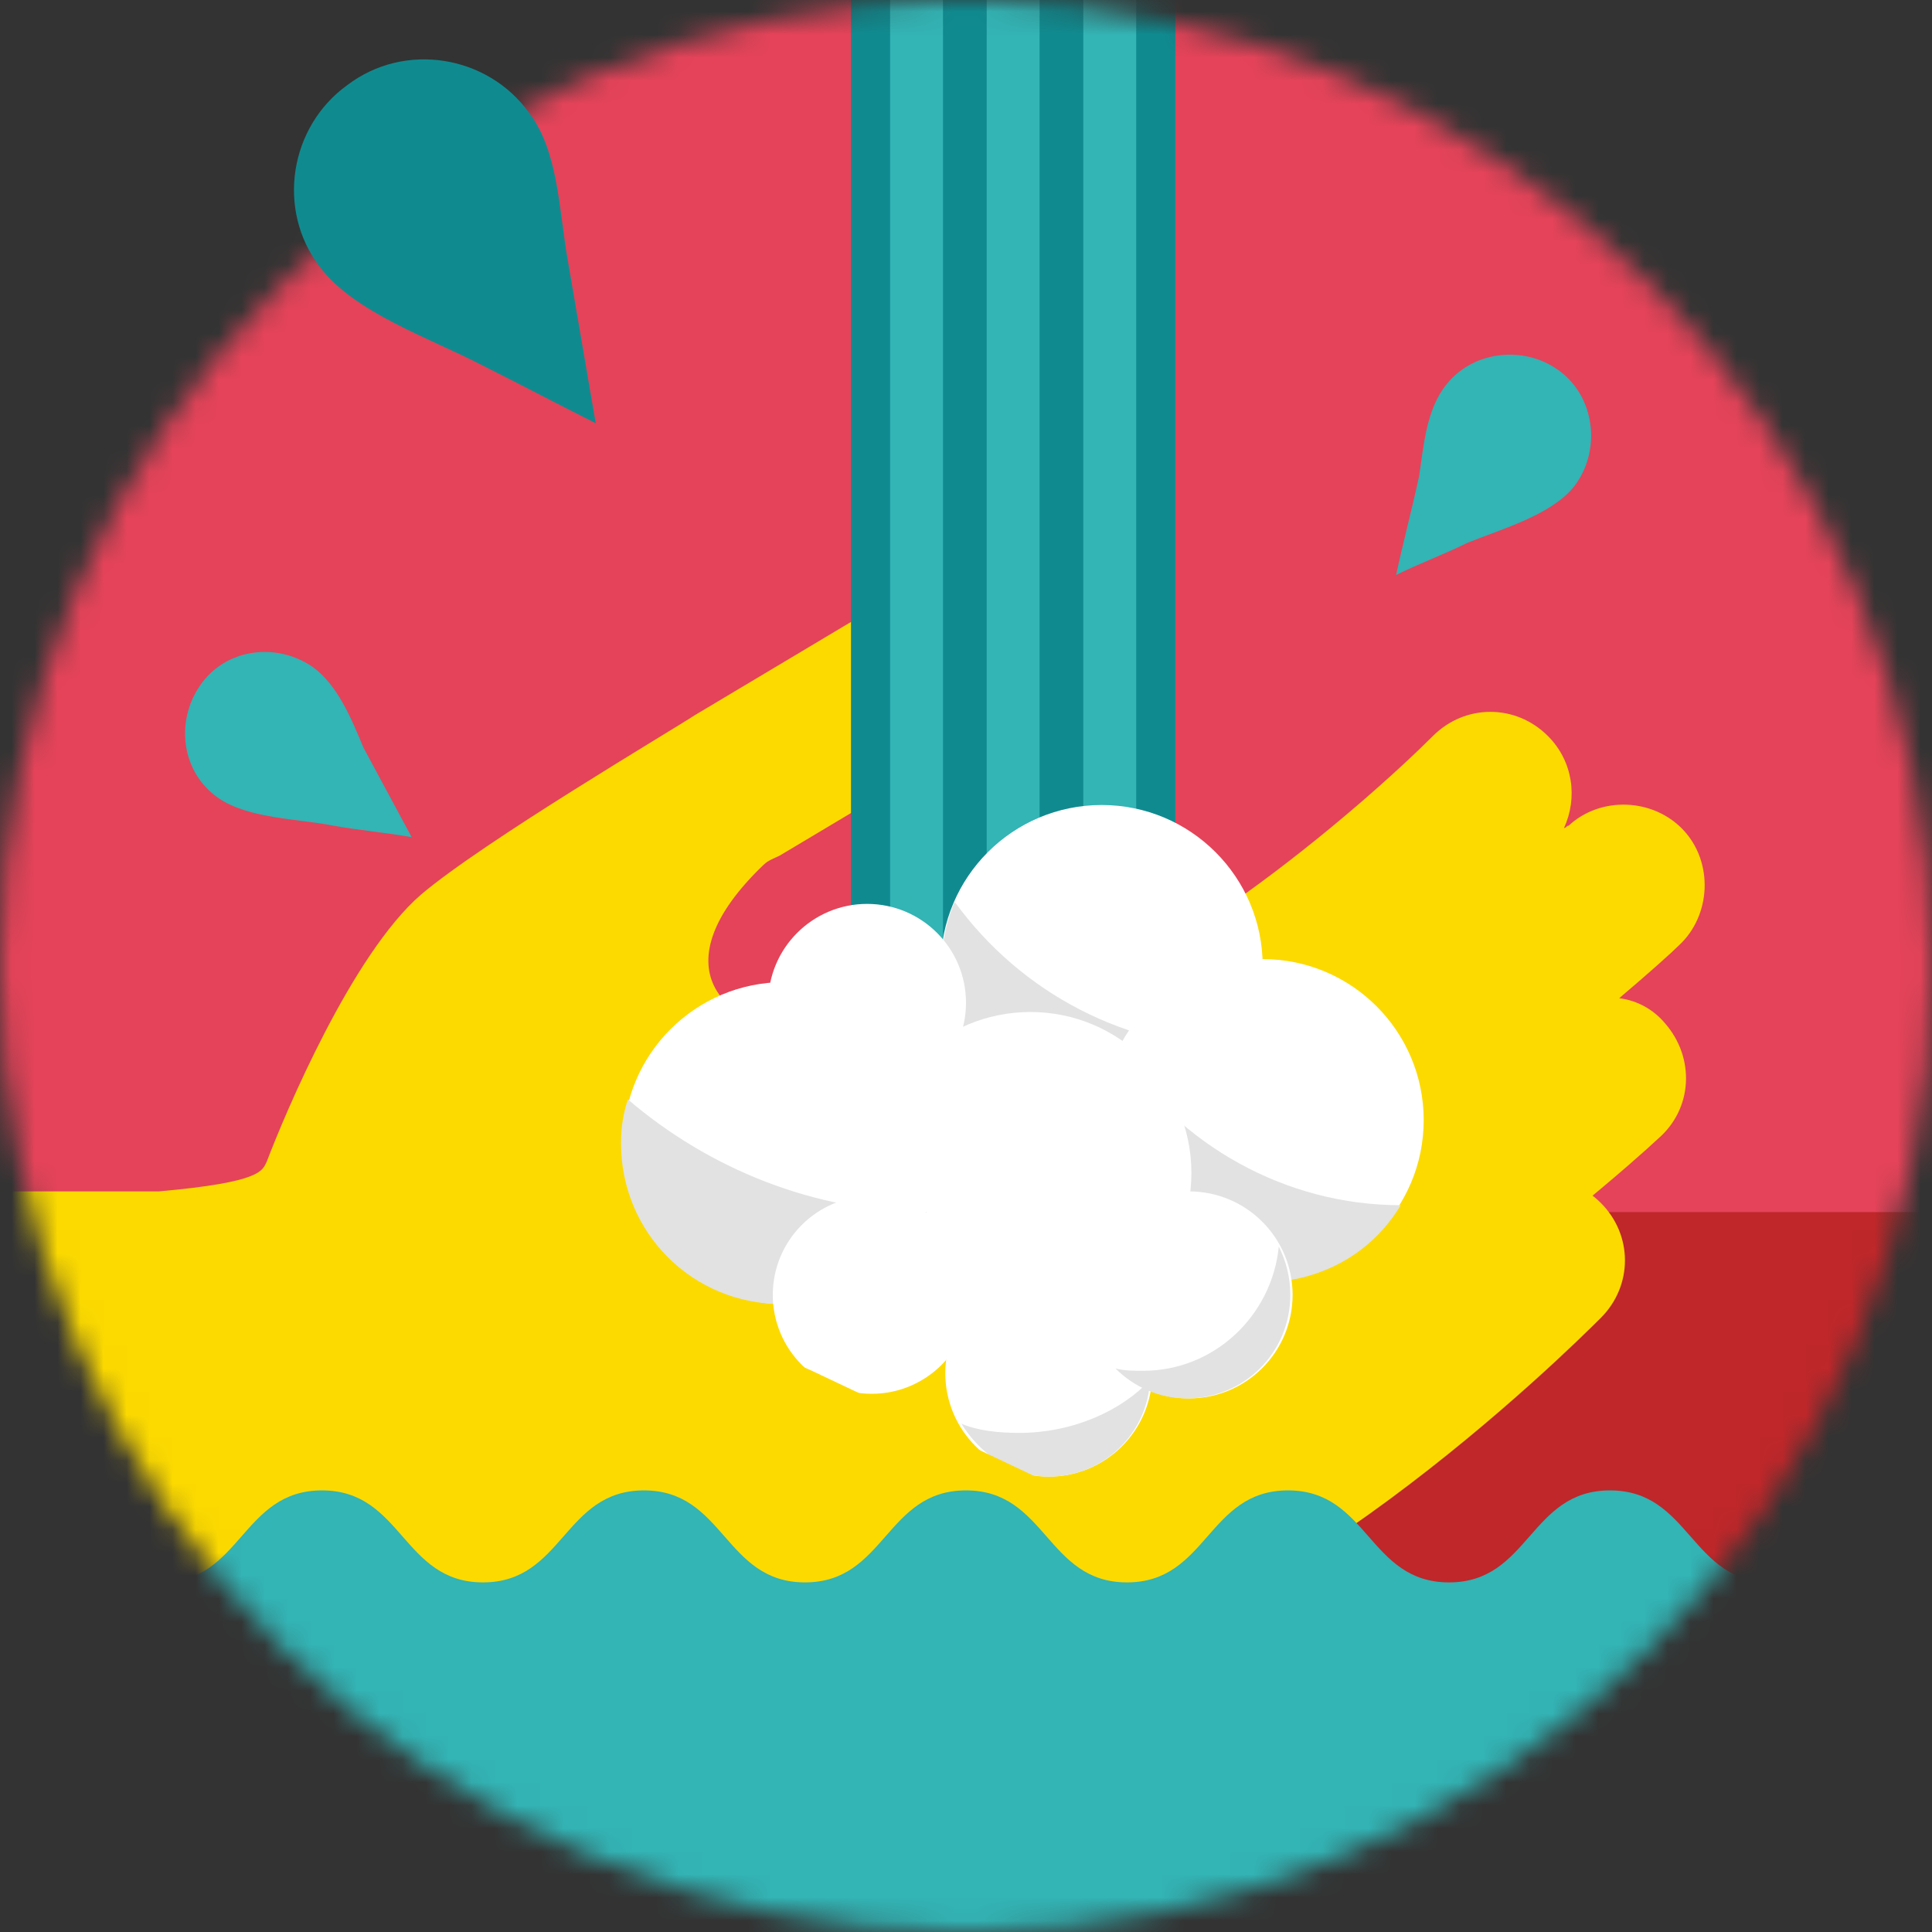
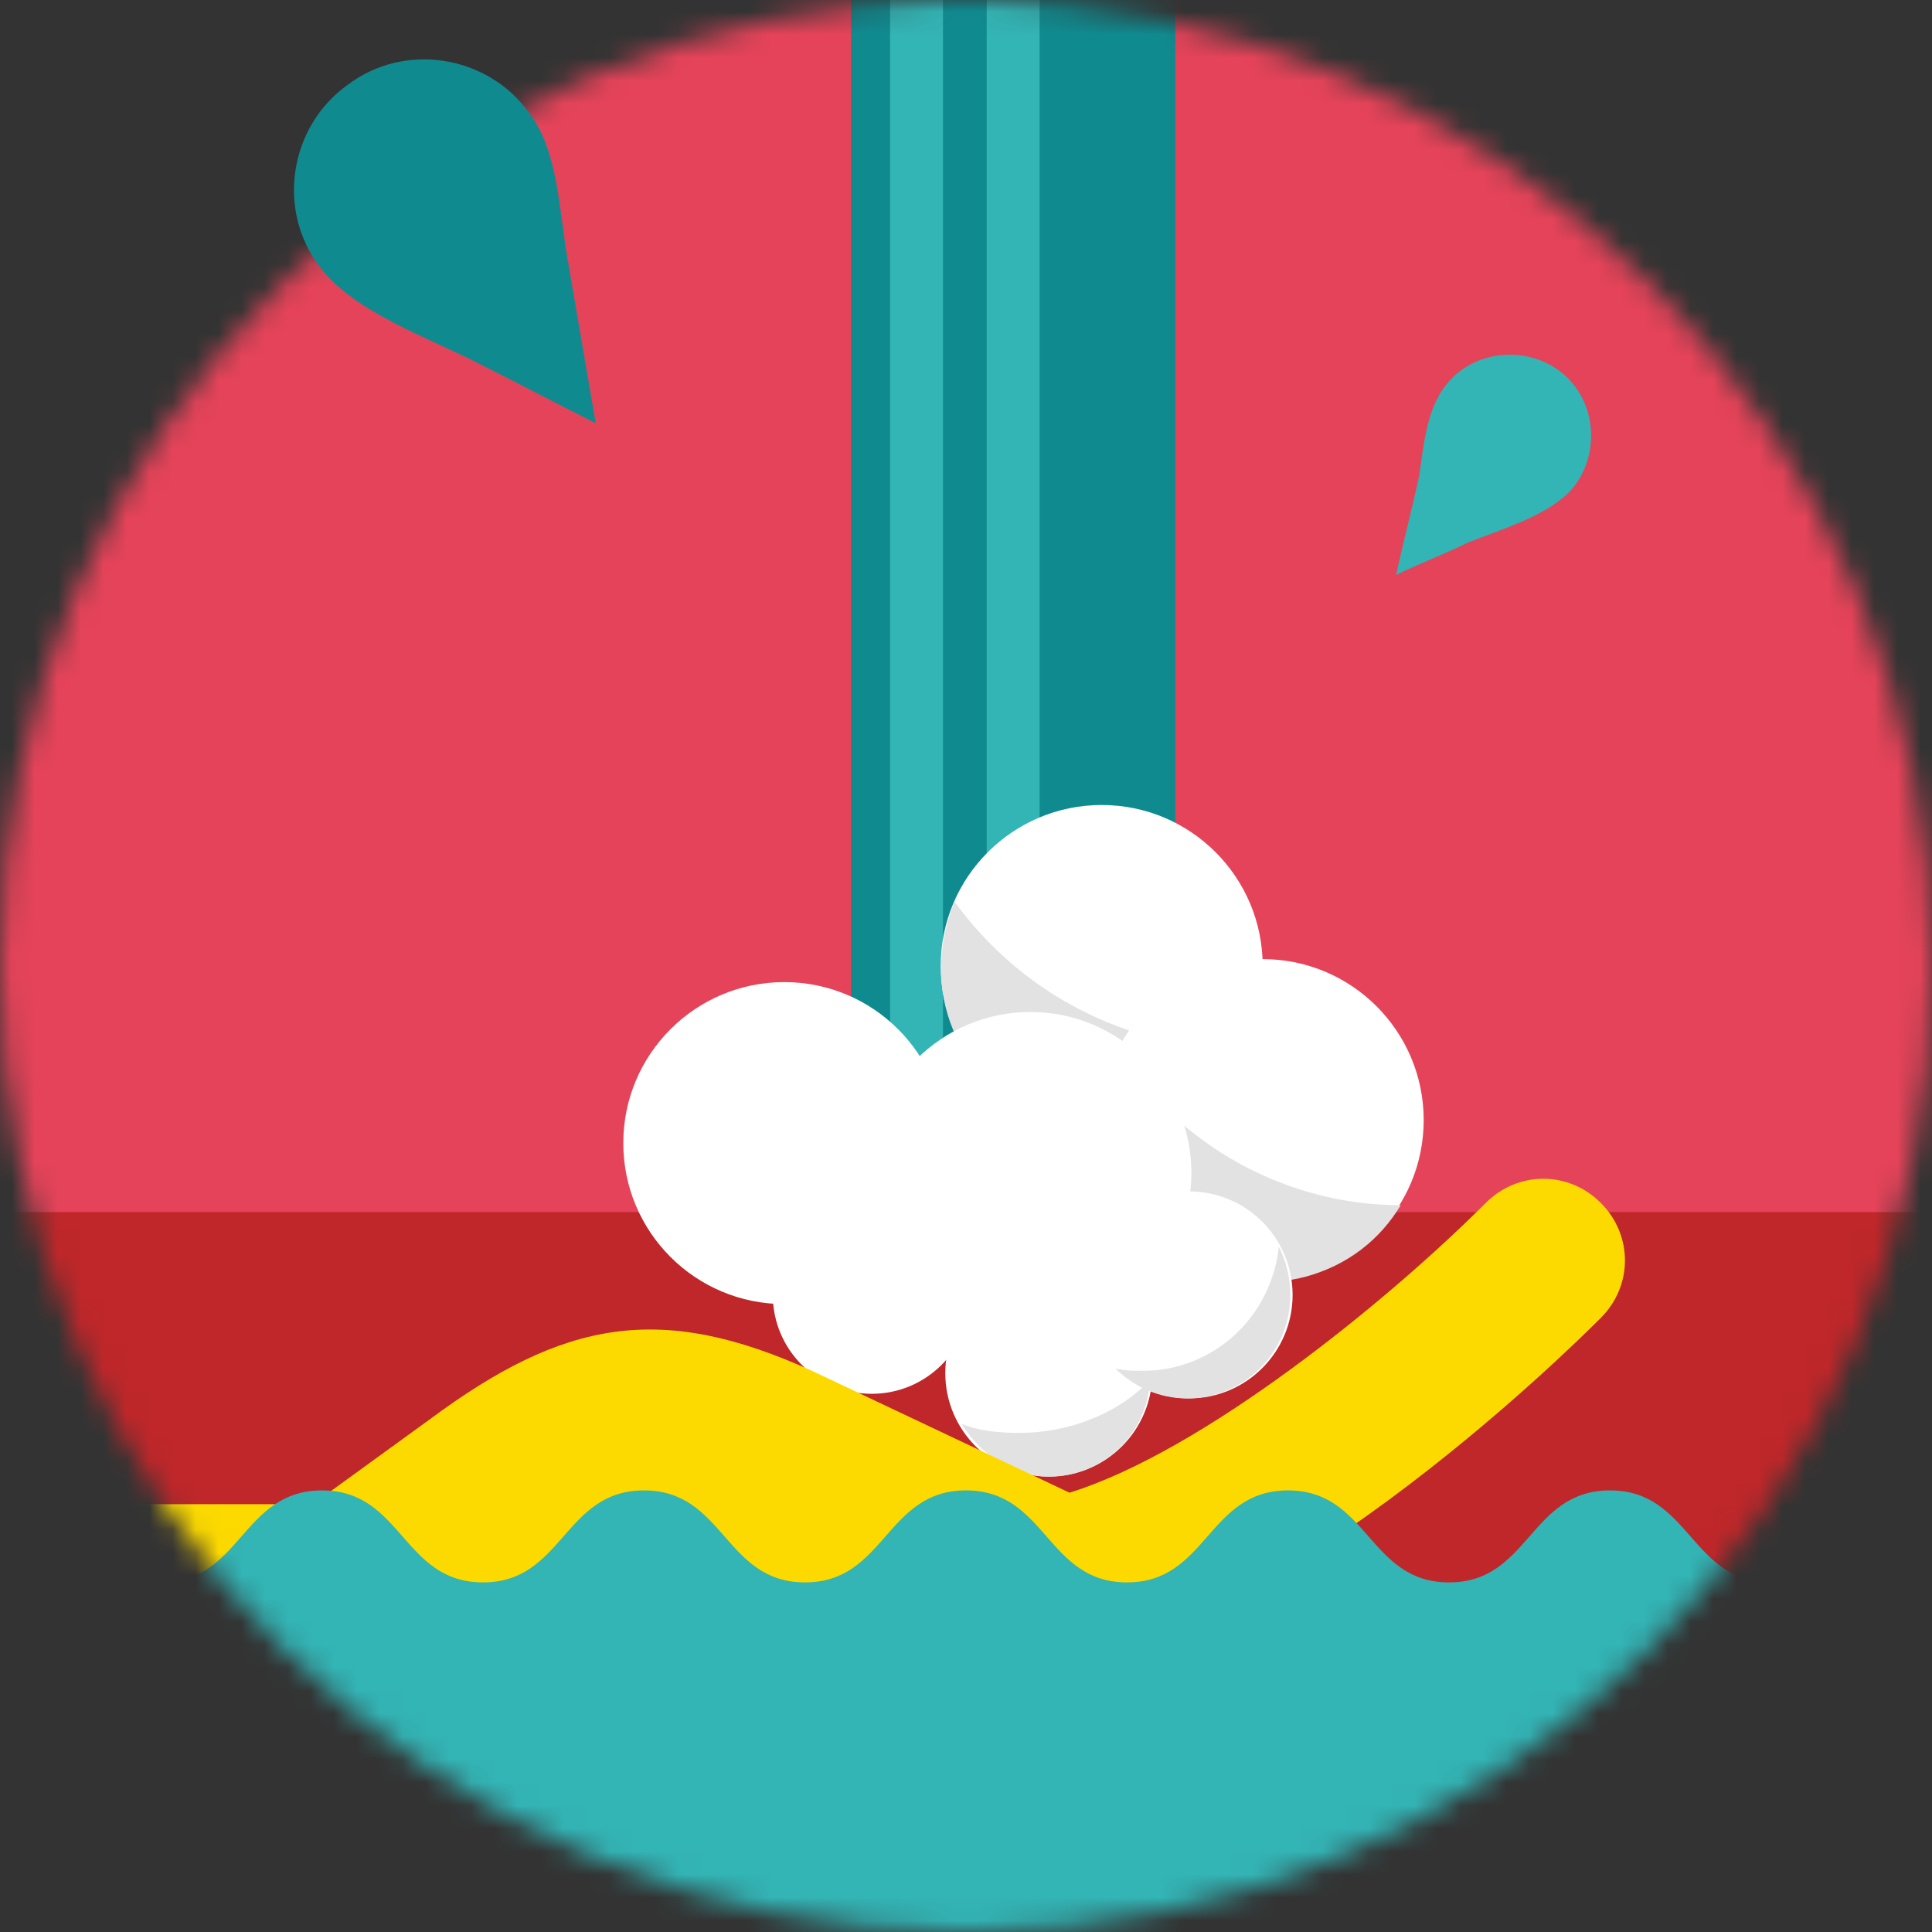
<svg xmlns="http://www.w3.org/2000/svg" width="84" height="84" viewBox="0 0 84 84" fill="none">
  <rect x="0" y="0" width="84" height="84" fill="#333333" stroke="none" />
  <mask id="mask0" mask-type="alpha" maskUnits="userSpaceOnUse" x="0" y="0" width="84" height="84">
    <circle cx="42" cy="42" r="42" fill="#4B287A" />
  </mask>
  <g mask="url(#mask0)">
    <path d="M23.2 29.2C24.581 29.2 25.7 28.081 25.7 26.7C25.7 25.319 24.581 24.2 23.2 24.2C21.82 24.2 20.7 25.319 20.7 26.7C20.7 28.081 21.82 29.2 23.2 29.2Z" fill="white" />
    <path d="M71.6 31.7C72.594 31.7 73.4 30.894 73.4 29.9C73.4 28.906 72.594 28.1 71.6 28.1C70.606 28.1 69.8 28.906 69.8 29.9C69.8 30.894 70.606 31.7 71.6 31.7Z" fill="white" />
    <path d="M72.5 23.8C72.997 23.8 73.4 23.397 73.4 22.9C73.4 22.403 72.997 22 72.5 22C72.003 22 71.6 22.403 71.6 22.9C71.6 23.397 72.003 23.8 72.5 23.8Z" fill="white" />
    <path d="M84 0H0V84H84V0Z" fill="#E54359" />
-     <path d="M13.6 29C12 27.9 9.8 28.2 8.7 29.8C7.6 31.4 7.9 33.6 9.5 34.7C10.8 35.6 13 35.6 14.5 35.9C15.6 36.1 16.8 36.2 17.9 36.4C17.2 35.1 16.5 33.8 15.8 32.5C15.3 31.3 14.7 29.8 13.6 29Z" fill="#33B4B5" />
    <path d="M62.9 16.7C64.1 15.2 66.4 15 67.9 16.2C69.4 17.4 69.6 19.7 68.4 21.2C67.4 22.4 65.3 23 63.8 23.6C62.8 24.1 61.7 24.5 60.7 25C61 23.6 61.4 22.1 61.7 20.7C61.9 19.4 62 17.8 62.9 16.7Z" fill="#33B4B5" />
    <path d="M84 52.7H0V84H84V52.7Z" fill="#BF272A" />
-     <path fill-rule="evenodd" clip-rule="evenodd" d="M70.4 43.4C71.7 42.3 72.7 41.4 73 41.1C74.4 39.8 74.5 37.5 73.2 36.1C71.9 34.7 69.6 34.6 68.2 35.9C68.1 35.9 68.1 36 68 36C68.6 34.7 68.4 33.1 67.3 32C65.9 30.6 63.7 30.6 62.3 32C59.3 35 49.8 43.3 43.2 44.2C40.9 44.5 38.2 44.8 35.5 45C31.3 44.8 28.6 42 33.2 37.6C33.4 37.4 33.7 37.3 33.9 37.2L40.6 33.2C42.3 32.2 42.8 30 41.8 28.3C40.8 26.6 38.6 26.1 36.9 27.1L30.2 31.1C29.3 31.7 21 36.6 18.3 38.9C15.3 41.5 12.4 48.4 11.6 50.5C11.4 50.9 11.4 51.4 6.9 51.8H0V72.6H32.2L34.2 65.5H43.7C54 65.5 70.3 51.2 72.1 49.5C73.6 48.2 73.7 46 72.4 44.5C71.9 43.9 71.2 43.5 70.4 43.4Z" fill="#FCDA00" />
    <path d="M51.1 0H37V48H51.1V0Z" fill="#0F8B90" />
    <path d="M41 0H38.7V48H41V0Z" fill="#33B4B5" />
-     <path d="M49.4 0H47.1V48H49.4V0Z" fill="#33B4B5" />
+     <path d="M49.4 0H47.1H49.4V0Z" fill="#33B4B5" />
    <path d="M45.2 0H42.9V48H45.2V0Z" fill="#33B4B5" />
    <path d="M47.9 49C51.766 49 54.9 45.866 54.9 42C54.9 38.134 51.766 35 47.9 35C44.034 35 40.9 38.134 40.9 42C40.9 45.866 44.034 49 47.9 49Z" fill="white" />
    <path fill-rule="evenodd" clip-rule="evenodd" d="M41.5 39.2C40.9 40.7 40.7 42.4 41.2 44.1C42.3 47.8 46.3 49.9 50 48.8C51.8 48.3 53.1 47.1 54 45.6C49 45.6 44.4 43.2 41.5 39.2Z" fill="#E2E2E2" />
    <path d="M54.9 55.7C58.766 55.7 61.9 52.566 61.9 48.7C61.9 44.834 58.766 41.7 54.9 41.7C51.034 41.7 47.9 44.834 47.9 48.7C47.9 52.566 51.034 55.7 54.9 55.7Z" fill="white" />
    <path fill-rule="evenodd" clip-rule="evenodd" d="M48.601 45.7C47.901 47.2 47.701 48.9 48.201 50.6C49.201 54.3 53.101 56.5 56.801 55.5C58.601 55 60.001 53.9 60.901 52.4C55.901 52.4 51.301 49.8 48.601 45.7Z" fill="#E2E2E2" />
    <path d="M44.8 58C48.666 58 51.8 54.866 51.8 51C51.8 47.134 48.666 44 44.8 44C40.934 44 37.8 47.134 37.8 51C37.8 54.866 40.934 58 44.8 58Z" fill="white" />
    <path d="M34.1 56.7C37.966 56.7 41.1 53.566 41.1 49.7C41.1 45.834 37.966 42.7 34.1 42.7C30.234 42.7 27.1 45.834 27.1 49.7C27.1 53.566 30.234 56.7 34.1 56.7Z" fill="white" />
-     <path fill-rule="evenodd" clip-rule="evenodd" d="M27.3 47.8C27.1 48.4 27 49 27 49.7C27 53.6 30.1 56.7 34 56.7C36.8 56.7 39.2 55.1 40.3 52.7C35.4 52.7 30.8 50.8 27.3 47.8Z" fill="#E2E2E2" />
-     <path d="M37.7 47.9C40.075 47.9 42 45.975 42 43.6C42 41.225 40.075 39.3 37.7 39.3C35.326 39.3 33.4 41.225 33.4 43.6C33.4 45.975 35.326 47.9 37.7 47.9Z" fill="white" />
    <path d="M37.9 60.6C40.274 60.6 42.2 58.675 42.2 56.3C42.2 53.925 40.274 52 37.9 52C35.525 52 33.6 53.925 33.6 56.3C33.6 58.675 35.525 60.6 37.9 60.6Z" fill="white" />
    <path d="M45.6 64.2C48.085 64.2 50.1 62.185 50.1 59.7C50.1 57.215 48.085 55.2 45.6 55.2C43.114 55.2 41.1 57.215 41.1 59.7C41.1 62.185 43.114 64.2 45.6 64.2Z" fill="white" />
    <path fill-rule="evenodd" clip-rule="evenodd" d="M44.3 62.3C43.4 62.3 42.5 62.2 41.8 61.9C42.6 63.2 44 64.2 45.6 64.2C48 64.2 49.9 62.3 50 60C48.8 61.3 46.7 62.3 44.3 62.3Z" fill="#E2E2E2" />
    <path d="M51.7 60.8C54.185 60.8 56.2 58.785 56.2 56.3C56.2 53.815 54.185 51.8 51.7 51.8C49.215 51.8 47.2 53.815 47.2 56.3C47.2 58.785 49.215 60.8 51.7 60.8Z" fill="white" />
    <path fill-rule="evenodd" clip-rule="evenodd" d="M55.6 54.2C55.3 57.2 52.8 59.6 49.7 59.6C49.3 59.6 48.9 59.6 48.5 59.5C49.3 60.3 50.4 60.8 51.6 60.8C54.1 60.8 56.1 58.8 56.1 56.3C56.1 55.5 55.9 54.8 55.6 54.2Z" fill="#E2E2E2" />
    <path fill-rule="evenodd" clip-rule="evenodd" d="M69.6 52.3C68.2 50.9 66 50.9 64.6 52.3C60.3 56.6 52.3 63.1 46.5 64.9L35.3 59.6C28.7 56.6 24.5 57.4 18.7 61.7L13.6 65.4H0.3V72.5H19.4H43.7H44.6C54.9 71.8 68.1 58.8 69.6 57.3C71 55.9 71 53.7 69.6 52.3Z" fill="#FCDA00" />
    <path d="M84 64.8C80.5 64.8 80.5 68.8 77 68.8C73.5 68.8 73.5 64.8 70 64.8C66.5 64.8 66.5 68.8 63 68.8C59.5 68.8 59.5 64.8 56 64.8C52.5 64.8 52.5 68.8 49 68.8C45.5 68.8 45.5 64.8 42 64.8C38.5 64.8 38.5 68.8 35 68.8C31.5 68.8 31.5 64.8 28 64.8C24.5 64.8 24.5 68.8 21 68.8C17.5 68.8 17.5 64.8 14 64.8C10.5 64.8 10.5 68.8 7 68.8C3.5 68.8 3.5 64.8 0 64.8V84H84V64.8Z" fill="#33B4B5" />
  </g>
  <path d="M23 4.9C21.2 2.4 17.6 1.8 15.1 3.7C12.6 5.5 12 9.1 13.9 11.6C15.4 13.6 18.7 14.7 21 15.9C22.6 16.7 24.3 17.6 25.9 18.4C25.5 16.1 25.1 13.7 24.7 11.4C24.3 9.2 24.3 6.6 23 4.9Z" fill="#0F8B90" />
</svg>